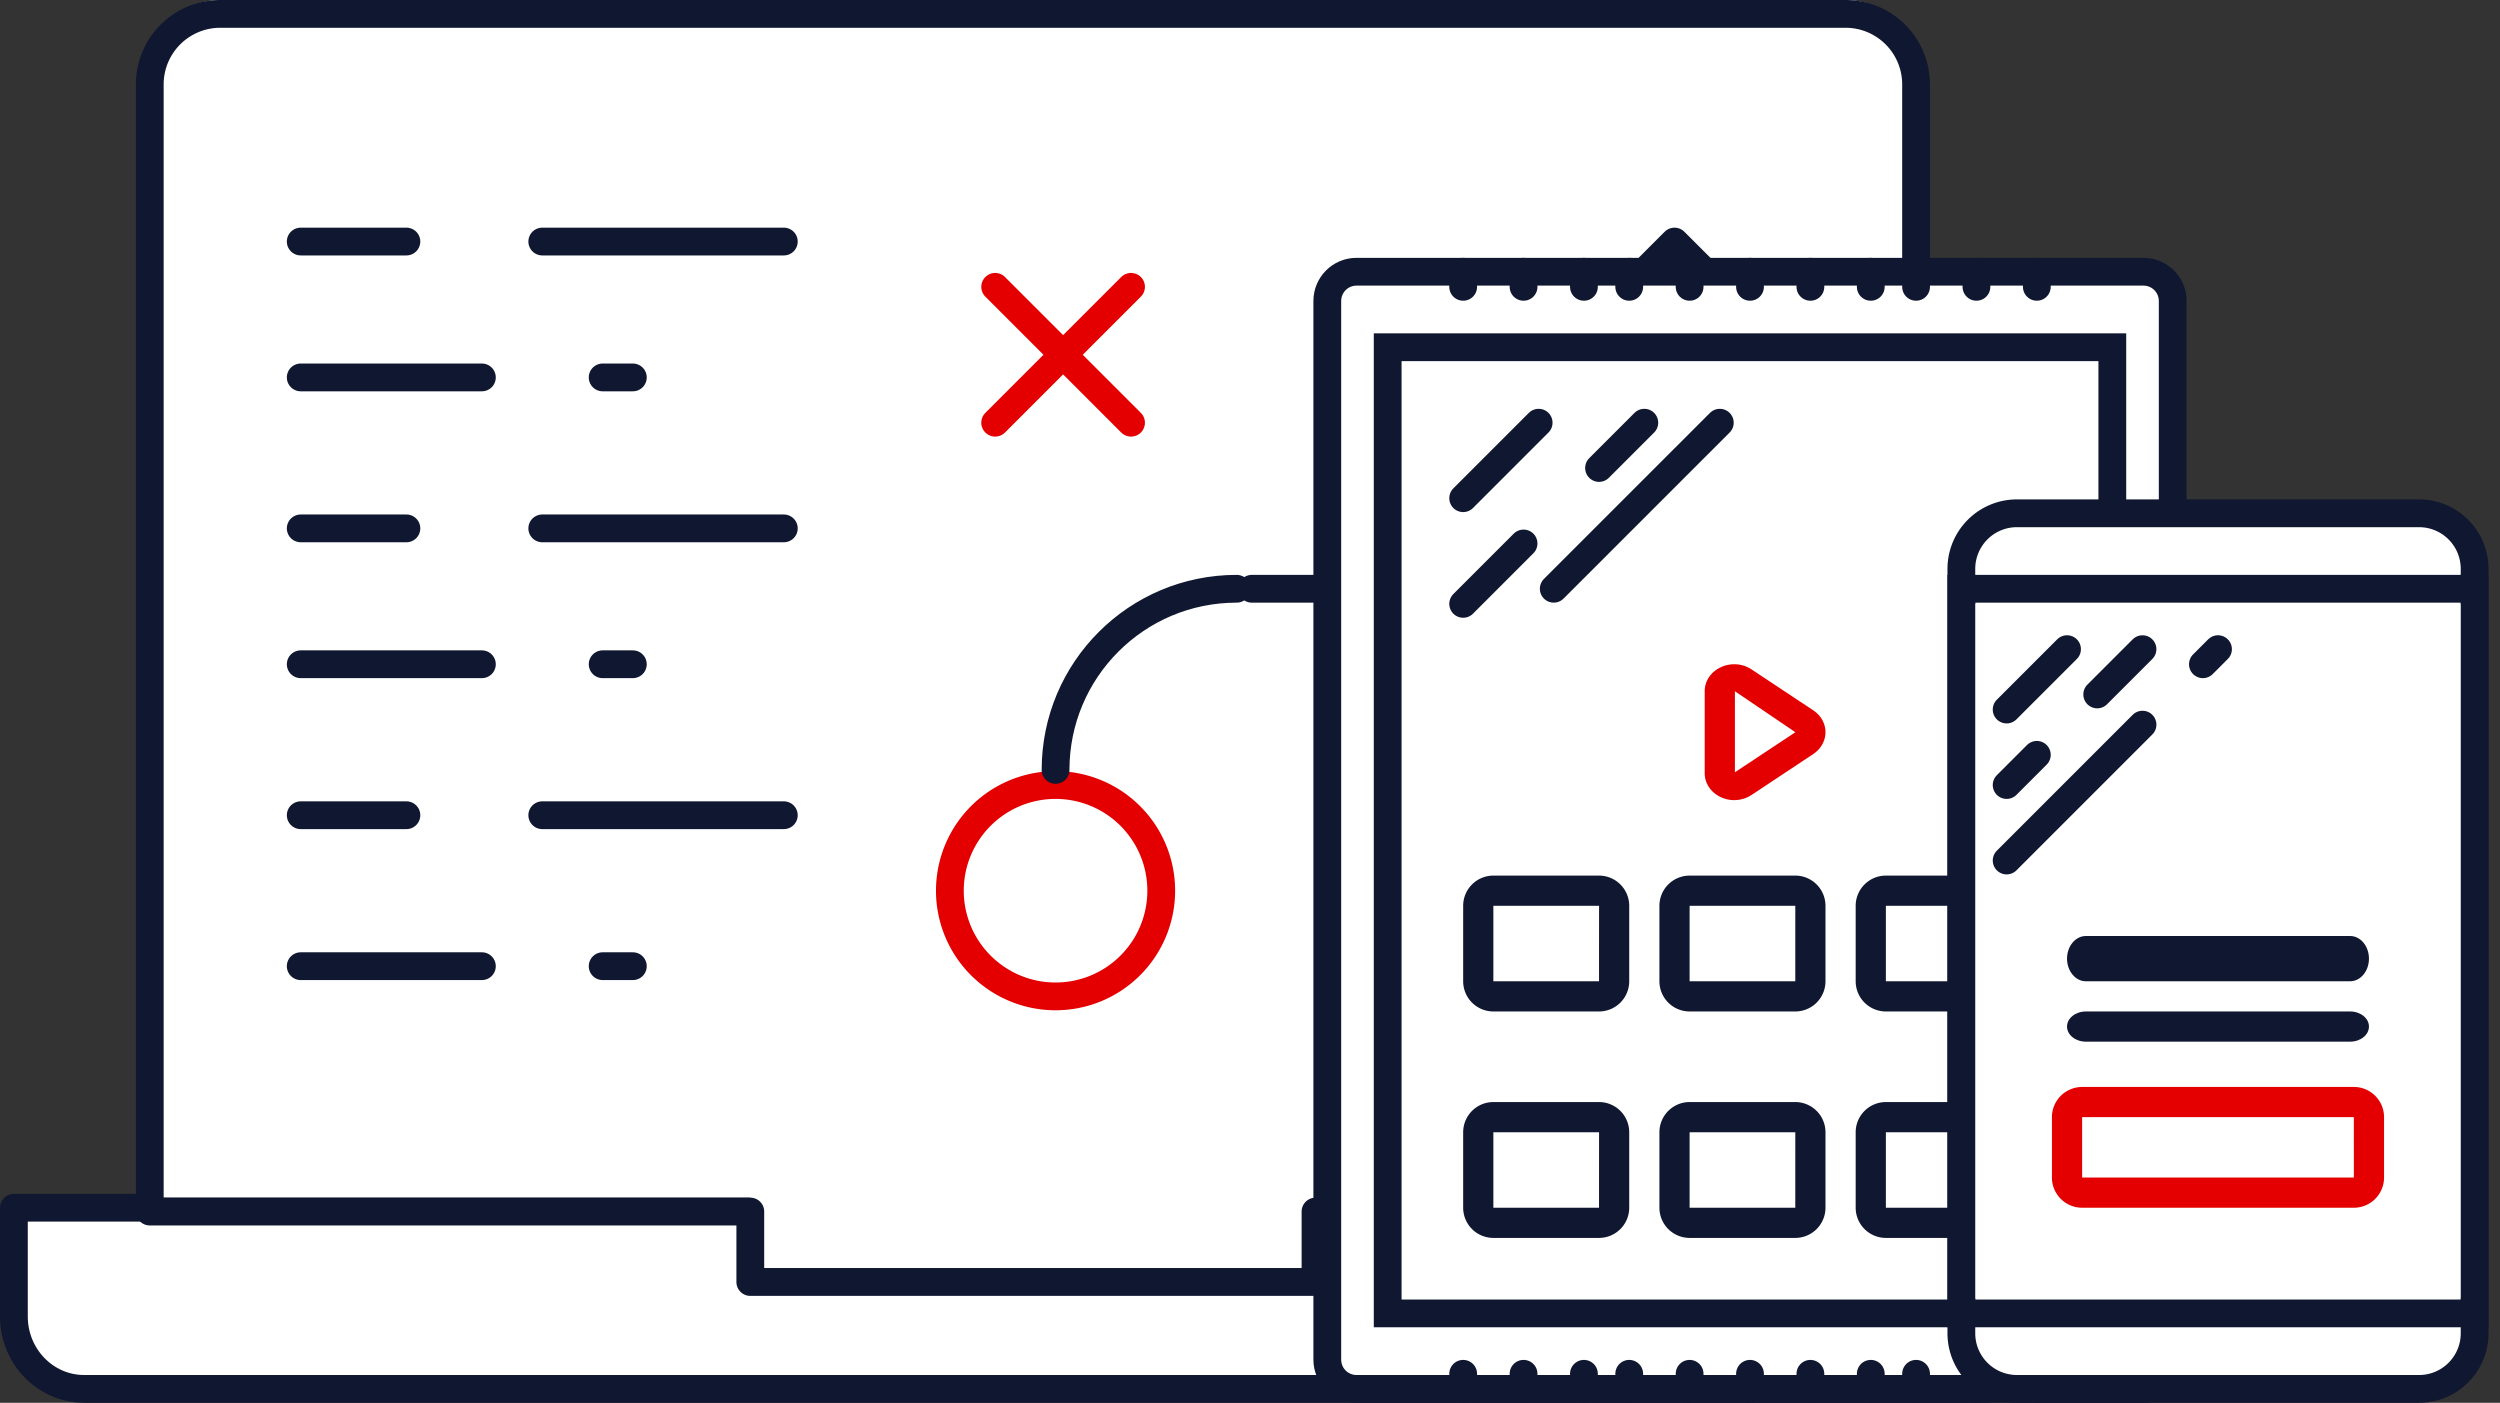
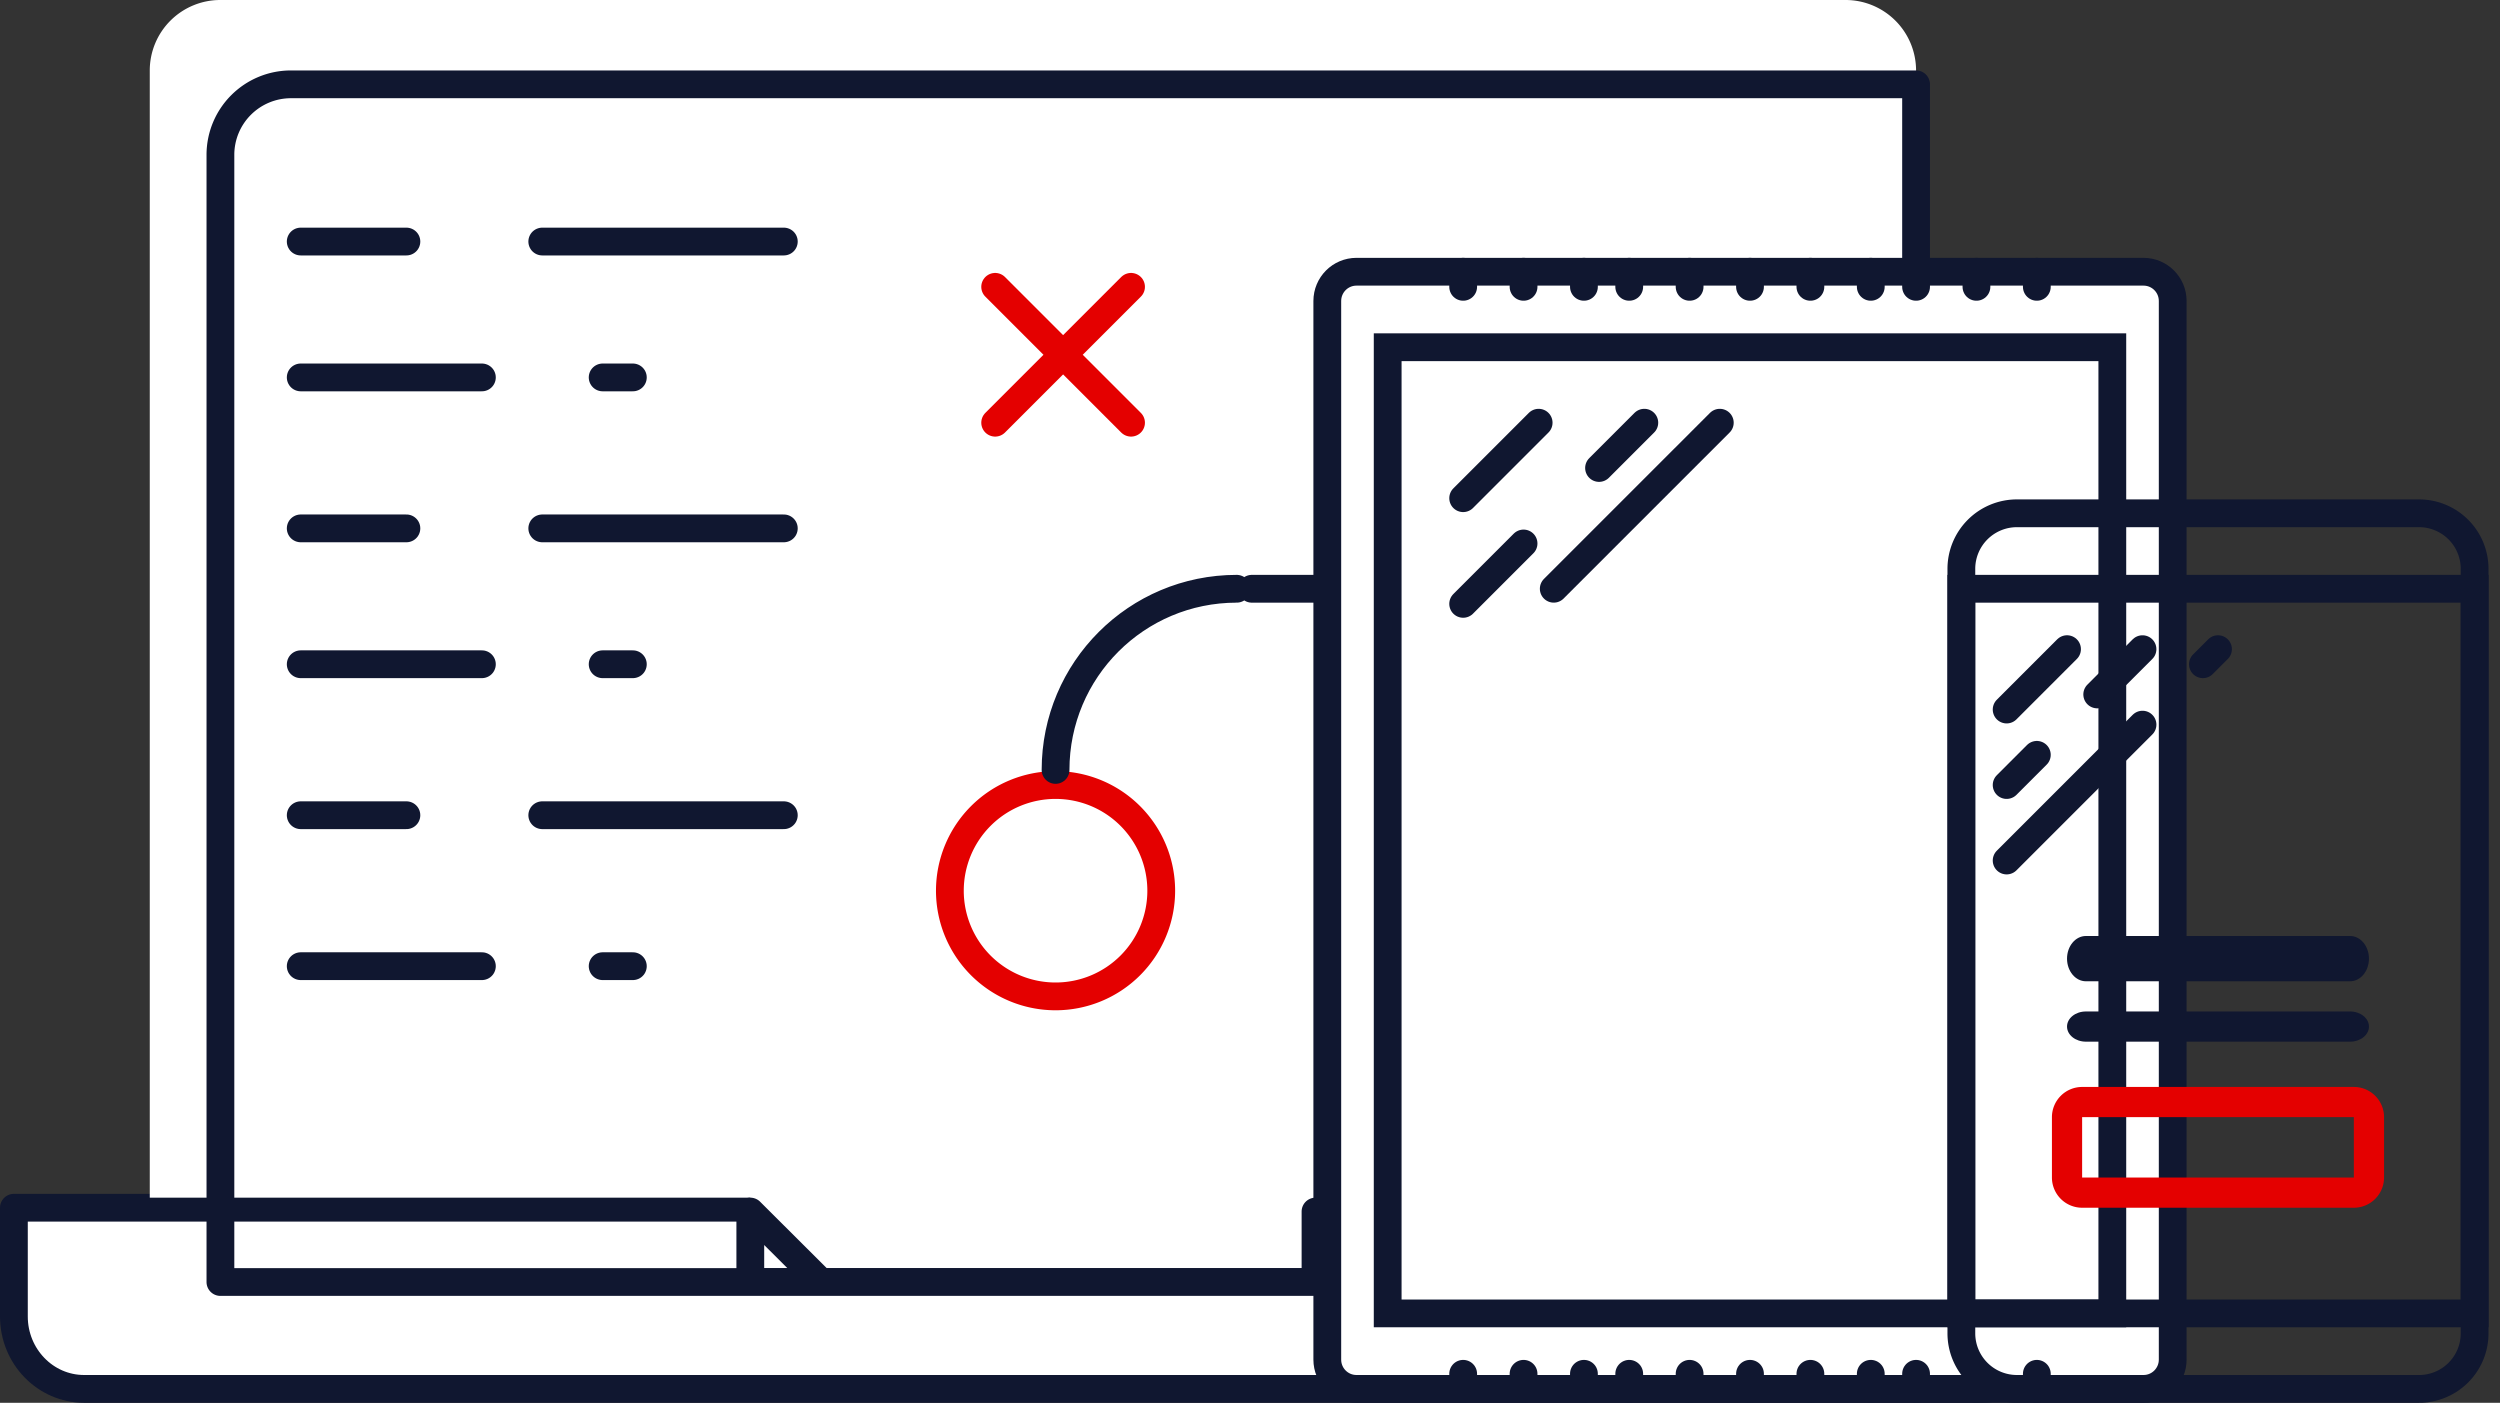
<svg xmlns="http://www.w3.org/2000/svg" width="180" height="101">
  <rect width="100%" height="100%" fill="#333333" stroke="none" />
  <g fill="none" fill-rule="evenodd">
    <path d="M94.61 86.957v5.217H54.13v-5.217H1v7.826C1 97.665 3.264 100 6.06 100h136.62c2.795 0 5.06-2.335 5.06-5.217v-7.826H94.61z" fill="#FFF" fill-rule="nonzero" />
    <path d="M94.61 86.957v5.217H54.13v-5.217H1v7.826C1 97.665 3.264 100 6.06 100h136.62c2.795 0 5.06-2.335 5.06-5.217v-7.826H94.61z" stroke="#101730" stroke-width="2" stroke-linecap="round" stroke-linejoin="round" />
    <path d="M54.022 86.232v5.072h40.695v-5.072h43.24V5.072A5.078 5.078 0 0 0 132.87 0h-117a5.078 5.078 0 0 0-5.087 5.072v81.16h43.239z" fill="#FFF" fill-rule="nonzero" />
-     <path d="M54.022 87.232v5.072h40.695v-5.072h43.24V6.072A5.078 5.078 0 0 0 132.87 1h-117a5.078 5.078 0 0 0-5.087 5.072v81.16h43.239z" stroke="#101730" stroke-width="2" stroke-linecap="round" stroke-linejoin="round" />
+     <path d="M54.022 87.232v5.072h40.695v-5.072h43.24V6.072h-117a5.078 5.078 0 0 0-5.087 5.072v81.16h43.239z" stroke="#101730" stroke-width="2" stroke-linecap="round" stroke-linejoin="round" />
    <path d="M83.609 64.13A7.608 7.608 0 0 1 76 71.74a7.608 7.608 0 0 1-7.609-7.61A7.608 7.608 0 0 1 76 56.522a7.608 7.608 0 0 1 7.609 7.608z" stroke="#E40000" stroke-width="2" stroke-linecap="round" stroke-linejoin="round" />
    <path d="M76 55.435c0-7.21 5.833-13.044 13.043-13.044M120.565 30.435c0 7.21-5.833 13.043-13.043 13.043M90.13 42.391h17.392" stroke="#101730" stroke-width="2" stroke-linecap="round" />
    <path d="M71.652 30.435l9.783-9.783M81.435 30.435l-9.783-9.783" stroke="#E40000" stroke-width="2" stroke-linecap="round" />
-     <path d="M115.13 68.478l9.783-9.782M124.913 68.478l-9.783-9.782M120.565 17.391L112.957 25M120.565 17.391v13.044M120.565 17.391L128.174 25" stroke="#101730" stroke-width="2" stroke-linecap="round" />
    <path d="M21.652 17.391h7.609M39.043 17.391h17.392M21.652 27.174h13.044M43.391 27.174h2.174M21.652 38.043h7.609M39.043 38.043h17.392M21.652 47.826h13.044M43.391 47.826h2.174M21.652 58.696h7.609M39.043 58.696h17.392M21.652 69.565h13.044M43.391 69.565h2.174" stroke="#101730" stroke-width="2" stroke-linecap="round" stroke-linejoin="round" />
    <path d="M156.435 97.893V21.672c0-1.164-.94-2.107-2.102-2.107H97.667c-1.161 0-2.102.943-2.102 2.107v76.221c0 1.164.94 2.107 2.102 2.107h56.666c1.161 0 2.102-.943 2.102-2.107z" fill="#FFF" />
    <path d="M156.435 97.893V21.672c0-1.164-.94-2.107-2.102-2.107H97.667c-1.161 0-2.102.943-2.102 2.107v76.221c0 1.164.94 2.107 2.102 2.107h56.666c1.161 0 2.102-.943 2.102-2.107z" stroke="#101730" stroke-width="2" stroke-linecap="round" />
    <path fill="#FFF" d="M99.913 25v69.565h52.174V25z" />
-     <path d="M124.865 47.826c-.329 0-.653.07-.947.205-.728.33-1.184 1.005-1.179 1.739v5.895c-.005.734.451 1.408 1.179 1.74a2.287 2.287 0 0 0 2.195-.168l4.445-2.948c.552-.37.877-.953.877-1.572 0-.62-.326-1.202-.878-1.572l-4.444-2.947a2.255 2.255 0 0 0-1.248-.372zm.048 7.777V49.77l4.355 2.95-4.355 2.883z" fill="#E40000" fill-rule="nonzero" />
-     <path d="M115.13 63.043h-7.608a2.176 2.176 0 0 0-2.174 2.174v5.435a2.176 2.176 0 0 0 2.174 2.174h7.608a2.176 2.176 0 0 0 2.174-2.174v-5.435a2.176 2.176 0 0 0-2.174-2.174zm-7.608 7.61v-5.436h7.61l-.002 5.435h-7.608zM129.26 63.043h-7.608a2.176 2.176 0 0 0-2.174 2.174v5.435a2.176 2.176 0 0 0 2.174 2.174h7.609a2.176 2.176 0 0 0 2.174-2.174v-5.435a2.176 2.176 0 0 0-2.174-2.174zm-7.608 7.61v-5.436h7.61l-.001 5.435h-7.609zM143.391 63.043h-7.608a2.176 2.176 0 0 0-2.174 2.174v5.435a2.176 2.176 0 0 0 2.174 2.174h7.608a2.176 2.176 0 0 0 2.174-2.174v-5.435a2.176 2.176 0 0 0-2.174-2.174zm-7.608 7.61v-5.436h7.61l-.002 5.435h-7.608zM115.13 79.348h-7.608a2.176 2.176 0 0 0-2.174 2.174v5.435a2.176 2.176 0 0 0 2.174 2.173h7.608a2.176 2.176 0 0 0 2.174-2.173v-5.435a2.176 2.176 0 0 0-2.174-2.174zm-7.608 7.609v-5.435h7.61l-.002 5.435h-7.608zM129.26 79.348h-7.608a2.176 2.176 0 0 0-2.174 2.174v5.435a2.176 2.176 0 0 0 2.174 2.173h7.609a2.176 2.176 0 0 0 2.174-2.173v-5.435a2.176 2.176 0 0 0-2.174-2.174zm-7.608 7.609v-5.435h7.61l-.001 5.435h-7.609zM143.391 79.348h-7.608a2.176 2.176 0 0 0-2.174 2.174v5.435a2.176 2.176 0 0 0 2.174 2.173h7.608a2.176 2.176 0 0 0 2.174-2.173v-5.435a2.176 2.176 0 0 0-2.174-2.174zm-7.608 7.609v-5.435h7.61l-.002 5.435h-7.608z" fill="#101730" fill-rule="nonzero" />
    <path stroke="#101730" stroke-width="2" stroke-linecap="round" d="M99.913 25v69.565h52.174V25zM105.348 19.565v1.087M109.696 19.565v1.087M114.043 19.565v1.087M117.304 19.565v1.087M121.652 19.565v1.087M126 19.565v1.087M130.348 19.565v1.087M134.696 19.565v1.087M137.957 19.565v1.087M142.304 19.565v1.087M146.652 19.565v1.087M105.348 98.913V100M109.696 98.913V100M114.043 98.913V100M117.304 98.913V100M121.652 98.913V100M126 98.913V100M130.348 98.913V100M134.696 98.913V100M137.957 98.913V100M142.304 98.913V100M146.652 98.913V100M110.783 30.435l-5.435 5.435M118.391 30.435l-3.26 3.26M109.696 39.13l-4.348 4.348M123.826 30.435L111.87 42.39" />
-     <path d="M174.173 100h-28.955a4.001 4.001 0 0 1-4-4.001V40.958a4.001 4.001 0 0 1 4-4.001h28.955a4.001 4.001 0 0 1 4 4V96a4.001 4.001 0 0 1-4 4.001z" fill="#FFF" />
    <path d="M174.173 100h-28.955a4.001 4.001 0 0 1-4-4.001V40.958a4.001 4.001 0 0 1 4-4.001h28.955a4.001 4.001 0 0 1 4 4V96a4.001 4.001 0 0 1-4 4.001z" stroke="#101730" stroke-width="2" stroke-linecap="round" />
-     <path fill="#FFF" d="M141.217 43.478h36.957v50h-36.957z" />
    <path d="M169.478 86.957h-19.565a2.176 2.176 0 0 1-2.174-2.174v-4.348a2.176 2.176 0 0 1 2.174-2.174h19.565c1.2.001 2.173.974 2.174 2.174v4.348a2.176 2.176 0 0 1-2.174 2.174zm-19.565-6.522v4.348h19.565l-.001-4.348h-19.564z" fill="#E40000" fill-rule="nonzero" />
    <path d="M169.207 70.652h-19.022c-.75 0-1.359-.73-1.359-1.63 0-.9.608-1.63 1.359-1.63h19.022c.75 0 1.358.73 1.358 1.63 0 .9-.608 1.63-1.358 1.63zM169.207 75h-19.022c-.75 0-1.359-.487-1.359-1.087s.608-1.087 1.359-1.087h19.022c.75 0 1.358.487 1.358 1.087S169.957 75 169.207 75z" fill="#101730" fill-rule="nonzero" />
    <path stroke="#101730" stroke-width="2" stroke-linecap="round" d="M141.217 42.391h36.957v52.174h-36.957zM144.478 51.087l4.348-4.348m-4.348 9.783l2.174-2.174M151 50l3.26-3.26m-9.782 15.217l9.783-9.783m4.348-4.348l1.087-1.087" />
  </g>
</svg>